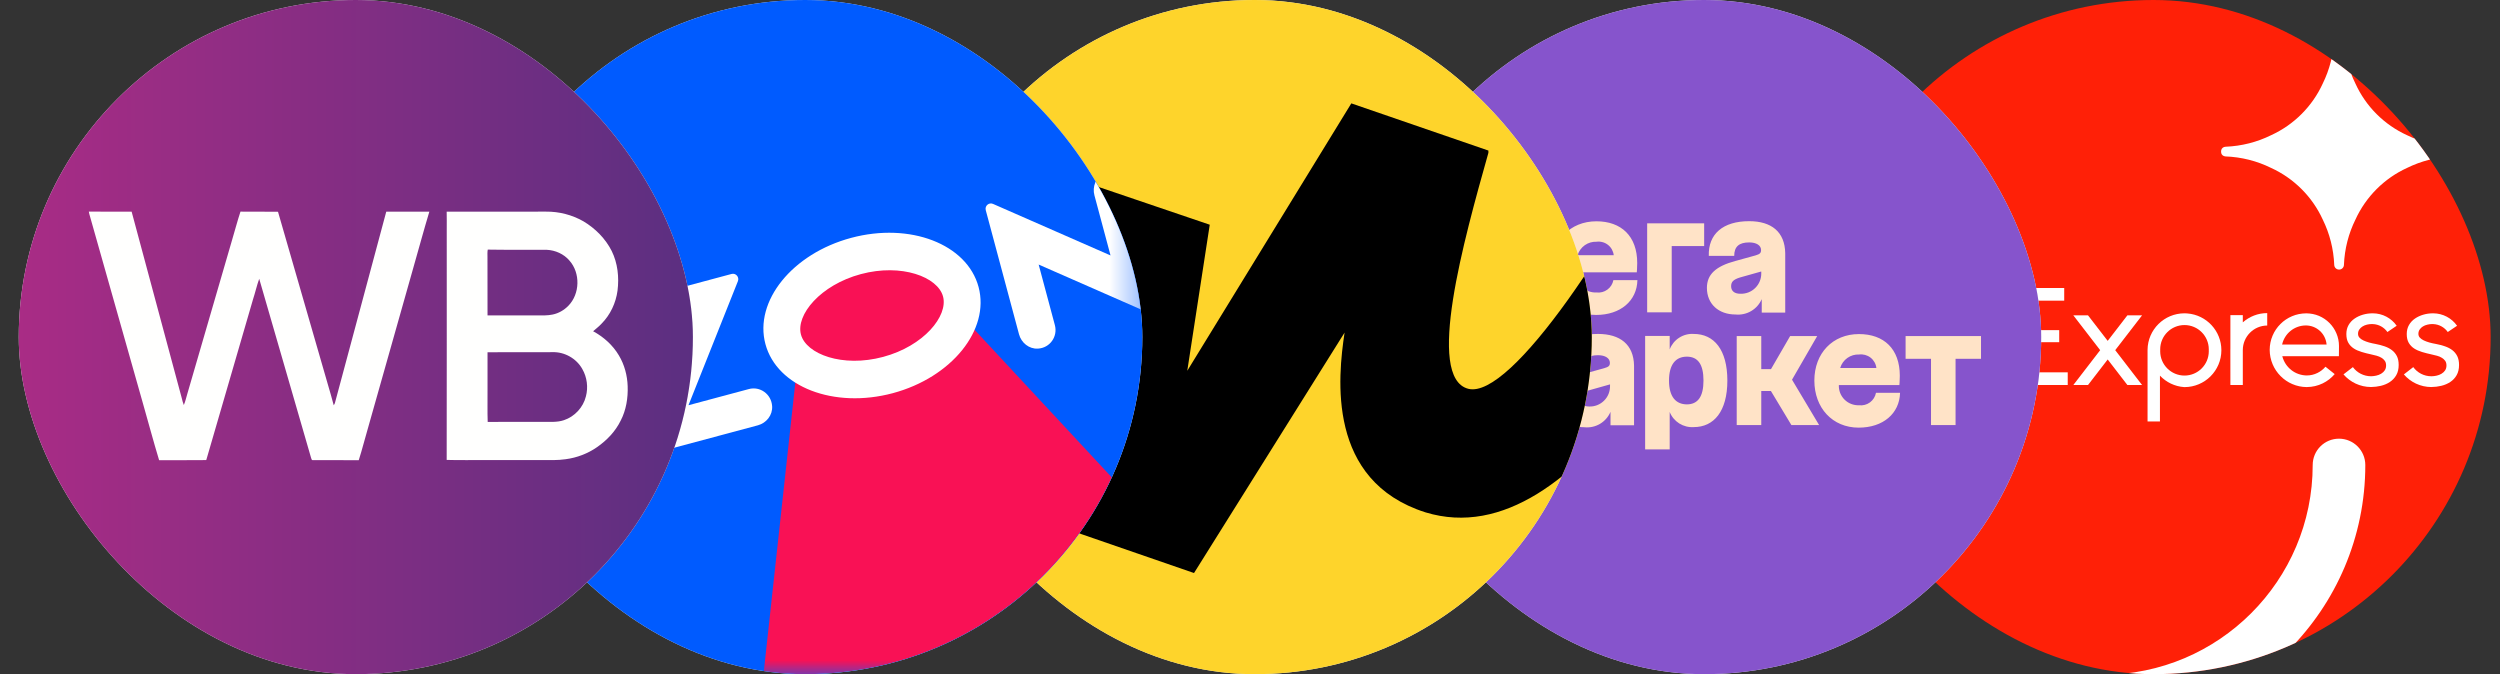
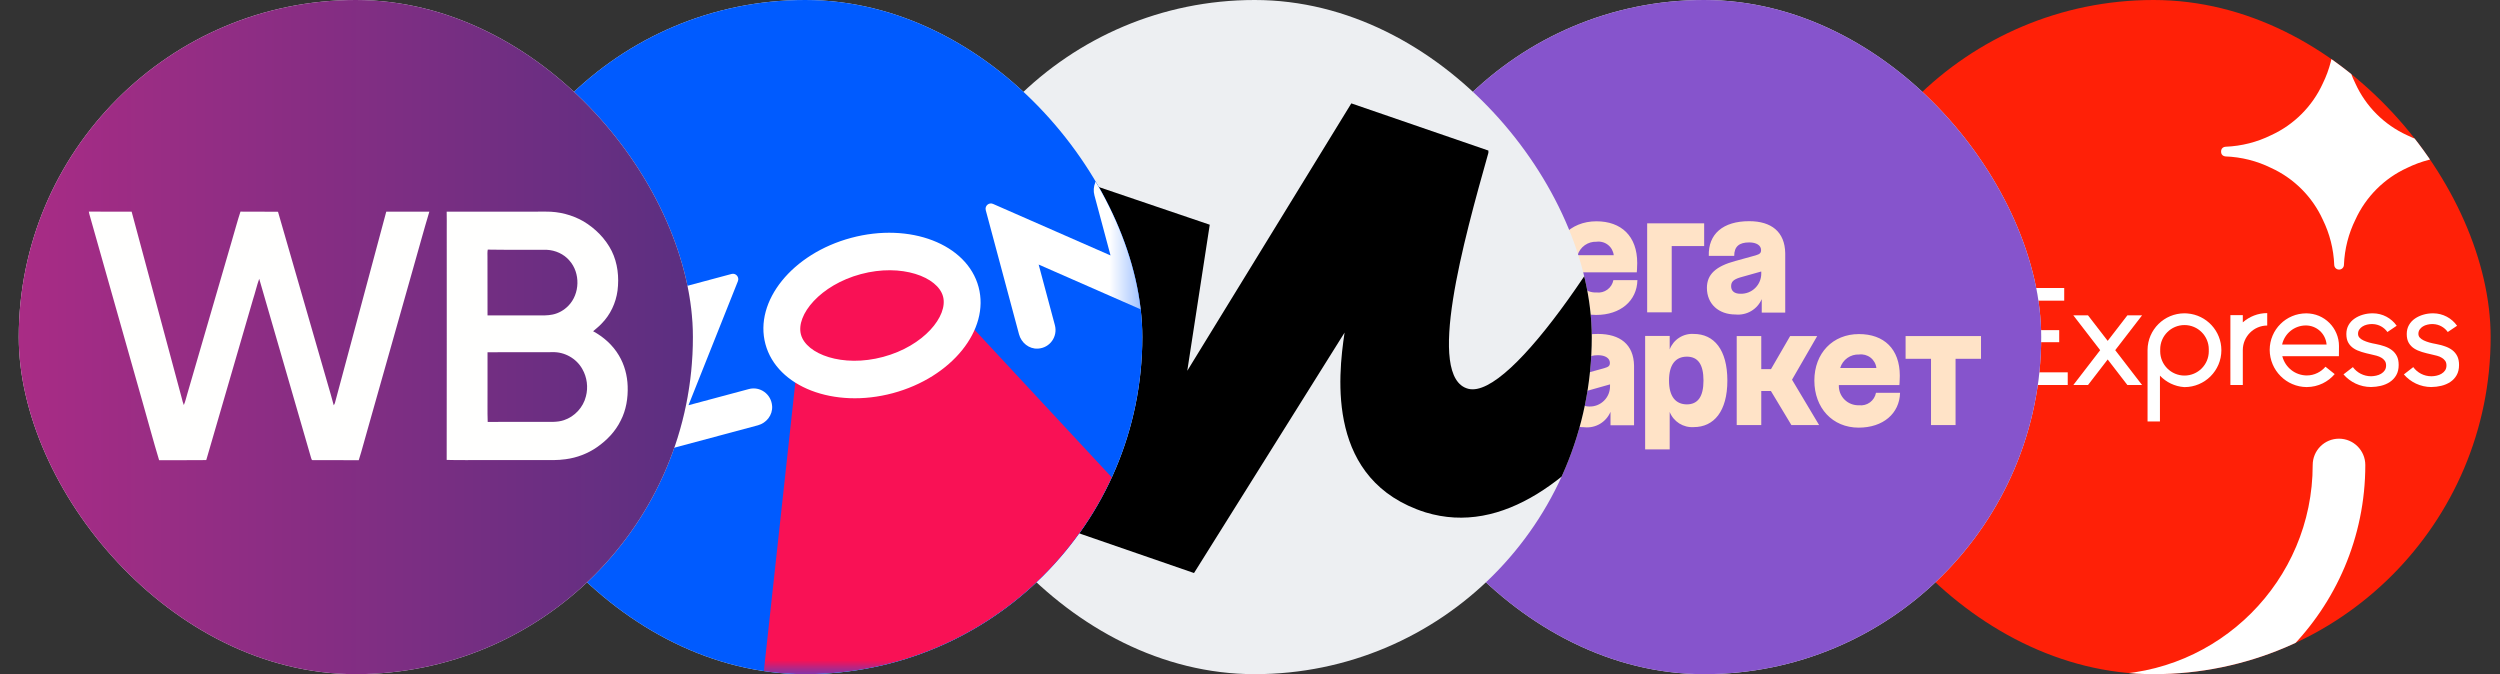
<svg xmlns="http://www.w3.org/2000/svg" width="89" height="24" viewBox="0 0 89 24" fill="none">
  <rect x="0" y="0" width="89" height="24" fill="#333333" stroke="none" />
  <g clip-path="url(#clip0_3277_5276)">
    <rect x="64.667" width="24" height="24" rx="12" fill="#FF2007" />
    <path d="M82.557 11.246C82.414 11.186 82.262 11.157 82.106 11.155H82.099C81.925 11.157 81.756 11.189 81.597 11.257C81.442 11.322 81.304 11.415 81.184 11.534C81.065 11.653 80.971 11.791 80.905 11.946C80.837 12.105 80.802 12.275 80.801 12.45V12.451V12.452L80.801 12.452L80.801 12.454V12.454L80.801 12.457C80.802 12.635 80.838 12.807 80.906 12.969C80.973 13.126 81.067 13.267 81.188 13.388C81.308 13.509 81.448 13.605 81.605 13.672C81.766 13.742 81.938 13.778 82.116 13.78H82.121H82.123L82.126 13.779L82.128 13.779H82.128L82.131 13.779C82.326 13.777 82.513 13.733 82.687 13.649C82.852 13.569 82.995 13.458 83.115 13.318L82.787 13.055C82.707 13.149 82.61 13.224 82.5 13.278C82.382 13.336 82.255 13.366 82.123 13.366H82.123C82.021 13.366 81.921 13.348 81.826 13.314C81.734 13.282 81.648 13.235 81.571 13.174C81.495 13.114 81.429 13.043 81.375 12.963C81.321 12.881 81.28 12.791 81.254 12.697L81.25 12.681H83.265L83.268 12.32C83.268 12.163 83.237 12.01 83.176 11.867C83.118 11.728 83.034 11.603 82.927 11.496C82.82 11.389 82.695 11.305 82.557 11.246ZM81.243 12.266L81.247 12.25C81.269 12.155 81.308 12.066 81.36 11.985C81.411 11.905 81.475 11.834 81.55 11.775C81.624 11.715 81.708 11.669 81.799 11.636C81.892 11.603 81.99 11.586 82.089 11.586C82.274 11.587 82.451 11.655 82.586 11.778C82.722 11.901 82.806 12.07 82.825 12.251L82.827 12.266H81.243Z" fill="white" />
    <path d="M77.767 11.154C77.046 11.154 76.459 11.735 76.453 12.454V15.005H76.894V13.373C77.115 13.606 77.419 13.758 77.758 13.781C77.761 13.781 77.764 13.781 77.767 13.781C78.492 13.781 79.081 13.194 79.081 12.468C79.081 11.778 78.548 11.212 77.871 11.159C77.867 11.159 77.846 11.157 77.844 11.157C77.819 11.155 77.793 11.154 77.767 11.154ZM78.633 12.505C78.633 12.982 78.245 13.37 77.768 13.37C77.29 13.37 76.903 12.982 76.903 12.505C76.903 12.493 76.904 12.482 76.904 12.471C76.904 12.46 76.903 12.448 76.903 12.437C76.903 11.96 77.29 11.572 77.768 11.572C78.245 11.572 78.633 11.96 78.633 12.437C78.633 12.448 78.632 12.46 78.632 12.471C78.632 12.482 78.633 12.493 78.633 12.505Z" fill="white" />
    <path d="M71.89 13.255V12.182H73.308V11.753H71.89V10.703H73.486V10.252H71.439V13.706H73.611V13.255H71.89Z" fill="white" />
    <path d="M76.258 11.226H75.735L75.034 12.135L74.333 11.226H73.81L74.766 12.466L73.81 13.707H74.333L75.034 12.797L75.735 13.707H76.258L75.302 12.466L76.258 11.226Z" fill="white" />
    <path d="M85.152 12.465C85.078 12.408 84.99 12.363 84.891 12.329C84.791 12.295 84.686 12.267 84.576 12.246C84.494 12.232 84.415 12.214 84.338 12.193C84.261 12.171 84.194 12.146 84.135 12.118C84.076 12.09 84.03 12.057 83.996 12.019C83.963 11.982 83.946 11.937 83.946 11.883C83.946 11.826 83.961 11.775 83.991 11.731C84.021 11.687 84.06 11.65 84.106 11.622C84.152 11.593 84.204 11.572 84.263 11.557C84.322 11.543 84.38 11.536 84.437 11.536C84.448 11.536 84.459 11.536 84.469 11.537C84.685 11.544 84.875 11.654 84.992 11.82L85.322 11.597C85.133 11.328 84.822 11.154 84.469 11.154C84.346 11.154 84.233 11.17 84.122 11.202C84.012 11.234 83.912 11.28 83.824 11.341C83.735 11.401 83.664 11.477 83.61 11.57C83.557 11.663 83.53 11.769 83.53 11.89C83.53 12.018 83.554 12.123 83.602 12.205C83.65 12.287 83.714 12.353 83.794 12.405C83.874 12.457 83.968 12.498 84.075 12.53C84.181 12.563 84.293 12.591 84.411 12.616C84.478 12.63 84.544 12.646 84.608 12.664C84.672 12.682 84.729 12.706 84.779 12.736C84.829 12.766 84.869 12.803 84.899 12.845C84.93 12.888 84.945 12.943 84.945 13.011C84.945 13.078 84.929 13.136 84.897 13.184C84.865 13.232 84.822 13.272 84.769 13.304C84.716 13.336 84.656 13.359 84.591 13.373C84.53 13.386 84.471 13.393 84.412 13.395C84.142 13.394 83.907 13.266 83.763 13.069L83.428 13.328C83.665 13.603 84.017 13.777 84.409 13.778C84.53 13.776 84.645 13.762 84.76 13.735C84.879 13.706 84.986 13.661 85.08 13.598C85.174 13.536 85.25 13.455 85.307 13.356C85.364 13.256 85.393 13.135 85.393 12.993C85.393 12.868 85.372 12.763 85.329 12.678C85.286 12.593 85.227 12.522 85.152 12.465Z" fill="white" />
    <path d="M87.478 12.678C87.435 12.593 87.376 12.522 87.302 12.465C87.227 12.408 87.14 12.363 87.04 12.329C86.941 12.295 86.836 12.267 86.725 12.246C86.643 12.232 86.564 12.214 86.487 12.193C86.411 12.171 86.343 12.146 86.285 12.118C86.226 12.089 86.18 12.057 86.146 12.019C86.112 11.982 86.095 11.937 86.095 11.883C86.095 11.826 86.11 11.775 86.14 11.731C86.171 11.687 86.209 11.65 86.255 11.622C86.302 11.593 86.354 11.572 86.413 11.558C86.471 11.544 86.529 11.536 86.586 11.536C86.597 11.536 86.608 11.537 86.618 11.537C86.834 11.545 87.025 11.655 87.141 11.82L87.141 11.819L87.471 11.598L87.47 11.597L87.471 11.596C87.282 11.329 86.971 11.154 86.618 11.154H86.613C86.496 11.154 86.382 11.17 86.272 11.202C86.162 11.234 86.062 11.28 85.973 11.341C85.884 11.402 85.813 11.478 85.76 11.57C85.707 11.663 85.68 11.77 85.68 11.891C85.68 12.019 85.704 12.124 85.752 12.206C85.8 12.287 85.864 12.354 85.944 12.406C86.024 12.457 86.117 12.499 86.224 12.531C86.331 12.563 86.443 12.592 86.56 12.617C86.628 12.631 86.694 12.647 86.758 12.665C86.822 12.682 86.879 12.706 86.928 12.737C86.978 12.767 87.018 12.803 87.049 12.846C87.079 12.889 87.094 12.944 87.094 13.011C87.094 13.079 87.078 13.137 87.046 13.185C87.014 13.233 86.971 13.273 86.918 13.305C86.865 13.337 86.805 13.36 86.74 13.374C86.679 13.387 86.62 13.395 86.561 13.395V13.395H86.556L86.556 13.395C86.292 13.395 86.056 13.267 85.912 13.069L85.578 13.329C85.814 13.604 86.166 13.778 86.558 13.779V13.778C86.679 13.777 86.795 13.762 86.909 13.735C87.028 13.707 87.135 13.661 87.229 13.599C87.324 13.537 87.4 13.456 87.456 13.357C87.513 13.257 87.542 13.136 87.542 12.994C87.542 12.869 87.521 12.764 87.478 12.678Z" fill="white" />
    <path d="M79.844 11.219H79.402V12.403C79.402 12.422 79.401 12.441 79.401 12.46L79.402 13.706H79.844V12.462C79.845 11.98 80.234 11.59 80.713 11.589V11.146C80.382 11.146 80.077 11.271 79.844 11.476V11.219Z" fill="white" />
    <path d="M69.743 10.252H69.301V13.706H69.743V10.252Z" fill="white" />
    <path d="M67.718 10.25H67.263L65.937 13.706H66.37L66.689 12.877H68.293L68.612 13.706H69.045L67.718 10.25ZM66.862 12.422L67.491 10.784L68.119 12.422H66.862Z" fill="white" />
    <path d="M70.808 11.24H70.366V13.707H70.808V11.24Z" fill="white" />
    <path d="M70.587 9.776C70.577 9.776 70.568 9.784 70.568 9.795C70.568 10.151 70.28 10.441 69.926 10.441C69.915 10.441 69.907 10.45 69.907 10.46C69.907 10.471 69.915 10.479 69.926 10.479C70.28 10.479 70.568 10.769 70.568 11.125C70.568 11.136 70.577 11.144 70.587 11.144C70.598 11.144 70.606 11.136 70.606 11.125C70.608 10.77 70.895 10.482 71.248 10.482C71.259 10.482 71.267 10.473 71.267 10.462C71.267 10.451 71.259 10.443 71.248 10.443C70.894 10.443 70.606 10.153 70.606 9.797V9.795C70.606 9.79 70.604 9.785 70.601 9.781C70.597 9.778 70.592 9.776 70.587 9.776Z" fill="white" />
    <path d="M87.332 5.567C87.388 5.565 87.44 5.533 87.458 5.48L87.458 5.48C87.477 5.421 87.475 5.364 87.458 5.315C87.439 5.261 87.388 5.226 87.331 5.224C86.745 5.204 86.19 5.059 85.693 4.814C84.879 4.444 84.222 3.787 83.852 2.973C83.61 2.482 83.466 1.936 83.443 1.358C83.44 1.267 83.364 1.195 83.273 1.195H83.271H83.269C83.178 1.195 83.102 1.267 83.099 1.358C83.076 1.936 82.931 2.483 82.69 2.974C82.319 3.787 81.662 4.444 80.849 4.814C80.357 5.057 79.808 5.201 79.227 5.224C79.154 5.227 79.089 5.276 79.075 5.348C79.069 5.379 79.069 5.413 79.076 5.448L79.076 5.45C79.091 5.519 79.156 5.565 79.227 5.568L79.211 5.568C79.798 5.588 80.352 5.732 80.849 5.977C81.663 6.348 82.32 7.005 82.691 7.819C82.932 8.309 83.076 8.856 83.099 9.434C83.103 9.525 83.178 9.597 83.269 9.597H83.271H83.273C83.365 9.597 83.44 9.525 83.444 9.434C83.467 8.855 83.611 8.308 83.853 7.818C84.224 7.005 84.88 6.348 85.693 5.977C86.186 5.735 86.735 5.59 87.315 5.568L87.332 5.567Z" fill="white" />
    <path d="M74.867 25.892C74.35 25.892 73.93 25.473 73.93 24.956C73.93 24.438 74.35 24.019 74.867 24.019C78.983 24.019 82.332 20.67 82.332 16.554C82.332 16.037 82.751 15.617 83.268 15.617C83.785 15.617 84.205 16.037 84.205 16.554C84.205 21.703 80.016 25.892 74.867 25.892Z" fill="white" />
  </g>
  <g clip-path="url(#clip1_3277_5276)">
    <rect x="48.667" width="24" height="24" rx="12" fill="#EDEFF2" />
    <rect width="24" height="24" transform="translate(48.667)" fill="#8654CC" />
    <path fill-rule="evenodd" clip-rule="evenodd" d="M60.833 9.109C60.809 8.331 61.338 7.874 62.27 7.874C63.058 7.874 63.542 8.25 63.554 9.014V11.129H62.718V10.649C62.64 10.828 62.508 10.976 62.34 11.075C62.172 11.173 61.977 11.215 61.784 11.196C61.178 11.196 60.766 10.817 60.766 10.249C60.766 9.771 61.077 9.481 61.777 9.291L62.495 9.093C62.653 9.047 62.694 9.006 62.694 8.901C62.694 8.738 62.531 8.63 62.272 8.63C61.911 8.63 61.738 8.779 61.738 9.109H60.833ZM61.628 10.192C61.628 10.35 61.736 10.458 61.959 10.458C62.056 10.461 62.154 10.444 62.245 10.409C62.336 10.373 62.419 10.319 62.488 10.25C62.558 10.181 62.613 10.099 62.649 10.008C62.686 9.918 62.703 9.82 62.701 9.723V9.665L61.944 9.878C61.705 9.953 61.628 10.034 61.628 10.192ZM56.553 10.367C56.642 10.401 56.737 10.417 56.833 10.412C56.971 10.429 57.11 10.393 57.222 10.311C57.334 10.23 57.411 10.108 57.437 9.972H58.292C58.275 10.709 57.691 11.212 56.821 11.212C55.885 11.212 55.243 10.511 55.243 9.536C55.243 8.561 55.894 7.878 56.831 7.878C57.717 7.878 58.285 8.405 58.285 9.363C58.285 9.531 58.27 9.694 58.27 9.694H56.114C56.11 9.789 56.126 9.885 56.16 9.974C56.195 10.063 56.248 10.144 56.315 10.212C56.383 10.279 56.464 10.332 56.553 10.367ZM56.836 8.606L56.833 8.606H56.843L56.836 8.606ZM57.049 8.62C56.979 8.601 56.907 8.596 56.836 8.606C56.687 8.6 56.541 8.643 56.42 8.728C56.296 8.815 56.206 8.941 56.162 9.085H57.449C57.441 9.013 57.418 8.943 57.383 8.88C57.347 8.816 57.3 8.76 57.242 8.716C57.185 8.671 57.119 8.638 57.049 8.62ZM59.513 11.119H58.639V7.95H60.668V8.76H59.513V11.119ZM53.719 7.95L53.118 9.893L52.534 7.95H51.568L51.065 11.119H51.868L52.172 9.148L52.764 11.119H53.451L54.064 9.112L54.356 11.119H55.171L54.67 7.95H53.719ZM67.839 11.964V12.774H68.744V15.133H69.618V12.774H70.524V11.964H67.839ZM63.729 11.964H64.692L63.796 13.517L64.761 15.133H63.774L63.044 13.919H62.701V15.133H61.827V11.964H62.701V13.14H63.048L63.729 11.964ZM56.888 11.888C55.956 11.888 55.425 12.345 55.451 13.124H56.356C56.356 12.793 56.529 12.645 56.89 12.645C57.149 12.645 57.312 12.755 57.312 12.918C57.312 13.021 57.271 13.061 57.111 13.107L56.392 13.306C55.695 13.497 55.384 13.785 55.384 14.264C55.384 14.829 55.796 15.21 56.402 15.21C56.595 15.231 56.791 15.189 56.959 15.09C57.126 14.991 57.258 14.841 57.334 14.661V15.14H58.172V13.018C58.16 12.264 57.676 11.888 56.888 11.888ZM56.572 14.472C56.354 14.472 56.244 14.364 56.244 14.204C56.244 14.043 56.323 13.964 56.562 13.897L57.317 13.684V13.737C57.319 13.835 57.301 13.932 57.265 14.023C57.228 14.114 57.173 14.197 57.103 14.265C57.033 14.334 56.95 14.388 56.859 14.424C56.767 14.459 56.67 14.476 56.572 14.472ZM59.778 12.023C59.932 11.924 60.114 11.876 60.296 11.888C61.022 11.888 61.494 12.451 61.494 13.548C61.494 14.645 61.015 15.205 60.296 15.205C60.115 15.217 59.935 15.171 59.781 15.075C59.628 14.978 59.509 14.835 59.441 14.666V15.998H58.567V11.96H59.441V12.439C59.506 12.268 59.624 12.122 59.778 12.023ZM59.417 13.548C59.417 14.121 59.656 14.394 60.054 14.396L60.052 14.396H60.057L60.054 14.396C60.443 14.394 60.644 14.121 60.644 13.548C60.644 12.973 60.447 12.697 60.052 12.697C59.657 12.697 59.417 12.973 59.417 13.548ZM53.719 11.964L53.118 13.905L52.534 11.964H51.568L51.065 15.133H51.868L52.172 13.162L52.764 15.133H53.451L54.064 13.126L54.356 15.133H55.171L54.67 11.964H53.719ZM65.902 14.38C65.991 14.415 66.086 14.431 66.181 14.427C66.32 14.444 66.459 14.407 66.571 14.325C66.683 14.242 66.76 14.12 66.785 13.984H67.642C67.623 14.721 67.039 15.224 66.169 15.224C65.233 15.224 64.591 14.52 64.591 13.548C64.591 12.575 65.243 11.893 66.179 11.893C67.068 11.893 67.633 12.42 67.633 13.378C67.633 13.545 67.618 13.708 67.618 13.708H65.463C65.459 13.804 65.475 13.899 65.509 13.988C65.544 14.077 65.597 14.158 65.664 14.225C65.732 14.293 65.813 14.346 65.902 14.38ZM66.184 12.62C66.183 12.62 66.182 12.621 66.181 12.621H66.191C66.189 12.621 66.186 12.62 66.184 12.62ZM66.397 12.635C66.328 12.616 66.255 12.611 66.184 12.62C66.036 12.614 65.889 12.656 65.768 12.742C65.644 12.829 65.554 12.955 65.511 13.1H66.799C66.791 13.027 66.768 12.958 66.732 12.894C66.696 12.831 66.648 12.775 66.591 12.731C66.533 12.686 66.467 12.654 66.397 12.635Z" fill="#FFE3C7" />
  </g>
  <g clip-path="url(#clip2_3277_5276)">
    <rect x="32.667" width="24" height="24" rx="12" fill="#EDEFF2" />
    <g clip-path="url(#clip3_3277_5276)">
-       <rect width="24" height="24" transform="translate(32.667)" fill="#FED42B" />
      <path d="M38.827 6.56L28.267 20.4L31.067 23.6L38.907 13.2L38.107 18.88L42.507 20.4L47.867 11.84C47.627 13.44 47.227 17.12 50.747 18.24C56.267 19.92 61.067 10 63.307 4.96L60.107 3.28C57.627 8.48 53.787 14.24 52.267 13.84C50.747 13.44 52.107 8.56 52.987 5.44V5.36L48.107 3.68L42.267 13.2L43.067 8L38.827 6.56Z" fill="black" />
    </g>
  </g>
  <g clip-path="url(#clip4_3277_5276)">
    <rect x="16.667" width="24" height="24" rx="12" fill="#EDEFF2" />
    <g clip-path="url(#clip5_3277_5276)">
      <rect width="24" height="24" transform="translate(16.667)" fill="#005BFF" />
      <mask id="mask0_3277_5276" style="mask-type:alpha" maskUnits="userSpaceOnUse" x="16" y="0" width="25" height="24">
        <path fill-rule="evenodd" clip-rule="evenodd" d="M16.667 0H40.667V24H16.667V0Z" fill="white" />
      </mask>
      <g mask="url(#mask0_3277_5276)">
        <path fill-rule="evenodd" clip-rule="evenodd" d="M28.487 12.033L28.133 10.664L30.466 9.1L33.255 9.292L33.662 10.63L46.376 24.307L26.49 30.333L28.487 12.033Z" fill="#F91155" />
-         <path fill-rule="evenodd" clip-rule="evenodd" d="M19.218 16.044C18.316 16.417 17.308 15.815 17.169 14.82C17.074 14.142 17.446 13.474 18.062 13.22C18.964 12.847 19.972 13.449 20.112 14.444C20.206 15.122 19.834 15.79 19.218 16.044ZM18.177 11.808C16.433 12.09 15.408 13.926 16.045 15.63C16.516 16.89 17.812 17.664 19.103 17.456C20.847 17.174 21.872 15.338 21.235 13.634C20.764 12.374 19.468 11.6 18.177 11.808Z" fill="white" />
        <path fill-rule="evenodd" clip-rule="evenodd" d="M22.076 10.816C21.684 10.921 21.472 11.366 21.664 11.757C21.805 12.044 22.14 12.176 22.444 12.095L24.209 11.622L22.449 16.04C22.391 16.185 22.522 16.336 22.671 16.296L26.981 15.141C27.285 15.059 27.509 14.778 27.488 14.459C27.459 14.024 27.053 13.745 26.661 13.85L24.51 14.426L26.269 10.011C26.328 9.865 26.195 9.712 26.044 9.753L22.076 10.816Z" fill="white" />
        <path fill-rule="evenodd" clip-rule="evenodd" d="M39.287 6.176C39.008 6.318 38.88 6.65 38.962 6.955L39.535 9.094L35.352 7.259C35.206 7.195 35.052 7.328 35.093 7.483L36.277 11.9C36.358 12.204 36.635 12.428 36.947 12.411C37.383 12.388 37.661 11.976 37.554 11.576L36.976 9.418L41.159 11.254C41.305 11.318 41.459 11.184 41.417 11.029L40.23 6.597C40.123 6.196 39.675 5.979 39.287 6.176Z" fill="white" />
        <path fill-rule="evenodd" clip-rule="evenodd" d="M30.302 8.468C28.207 9.029 26.84 10.722 27.249 12.249C27.658 13.775 29.688 14.558 31.784 13.997C33.879 13.435 35.246 11.742 34.837 10.216C34.428 8.689 32.398 7.906 30.302 8.468ZM30.648 9.758C32.096 9.37 33.386 9.859 33.572 10.555C33.759 11.25 32.886 12.319 31.438 12.706C29.991 13.094 28.7 12.606 28.514 11.91C28.327 11.214 29.2 10.146 30.648 9.758Z" fill="white" />
      </g>
    </g>
  </g>
  <g clip-path="url(#clip6_3277_5276)">
    <rect x="0.667" width="24" height="24" rx="12" fill="#EDEFF2" />
    <rect width="24" height="24" transform="translate(0.667)" fill="url(#paint0_linear_3277_5276)" />
    <path fill-rule="evenodd" clip-rule="evenodd" d="M3.163 7.533C3.671 7.538 4.178 7.533 4.686 7.535C5.283 9.747 5.872 11.96 6.47 14.171C6.491 14.255 6.511 14.34 6.544 14.42C6.6 14.291 6.628 14.155 6.668 14.022C7.2 12.204 7.728 10.383 8.256 8.564C8.36 8.221 8.448 7.873 8.561 7.534C9.006 7.541 9.452 7.53 9.897 7.539C10.487 9.584 11.078 11.628 11.668 13.673C11.739 13.924 11.817 14.175 11.881 14.428C11.895 14.404 11.912 14.381 11.921 14.354C12.528 12.081 13.145 9.809 13.751 7.535C14.262 7.535 14.773 7.534 15.285 7.535C15.085 8.196 14.907 8.863 14.716 9.526C14.18 11.421 13.645 13.316 13.108 15.211C12.992 15.6 12.896 15.997 12.771 16.384C12.228 16.377 11.684 16.384 11.141 16.381C11.086 16.389 11.085 16.321 11.07 16.285C10.456 14.166 9.84 12.046 9.228 9.925C9.141 10.166 9.086 10.419 9.006 10.662C8.455 12.562 7.898 14.46 7.348 16.361L7.338 16.379C6.78 16.387 6.222 16.379 5.665 16.384C5.459 15.706 5.278 15.02 5.082 14.338C4.446 12.1 3.816 9.858 3.18 7.62C3.174 7.591 3.168 7.561 3.162 7.533H3.163ZM15.902 7.536C17.081 7.534 18.26 7.534 19.44 7.534C19.902 7.529 20.365 7.648 20.767 7.877C21.191 8.129 21.554 8.494 21.777 8.936C21.991 9.37 22.044 9.87 21.984 10.347C21.925 10.787 21.727 11.209 21.414 11.524C21.323 11.623 21.215 11.704 21.115 11.792C21.488 11.994 21.817 12.287 22.033 12.654C22.231 12.983 22.332 13.366 22.345 13.748C22.36 14.169 22.291 14.6 22.096 14.975C21.909 15.358 21.606 15.674 21.258 15.916C20.926 16.148 20.537 16.296 20.136 16.348C19.856 16.39 19.571 16.378 19.29 16.379C18.623 16.379 17.957 16.379 17.29 16.379C16.828 16.375 16.364 16.387 15.902 16.373C15.909 13.641 15.902 10.908 15.904 8.175C15.903 7.962 15.908 7.748 15.902 7.535V7.536ZM17.364 8.886C17.348 8.974 17.353 9.063 17.354 9.151C17.356 9.843 17.352 10.536 17.356 11.229C17.95 11.229 18.545 11.227 19.14 11.228C19.319 11.228 19.5 11.236 19.676 11.197C19.886 11.154 20.079 11.042 20.229 10.89C20.649 10.467 20.668 9.717 20.269 9.273C20.07 9.04 19.769 8.908 19.465 8.893C18.765 8.887 18.065 8.899 17.364 8.886ZM17.356 12.539C17.354 12.992 17.356 13.446 17.356 13.9C17.36 14.273 17.348 14.647 17.362 15.021C18.013 15.013 18.665 15.021 19.317 15.018C19.57 15.014 19.832 15.042 20.076 14.958C20.457 14.832 20.763 14.502 20.858 14.112C20.945 13.788 20.899 13.43 20.731 13.139C20.524 12.763 20.096 12.521 19.666 12.537C18.896 12.539 18.126 12.536 17.356 12.54L17.356 12.539Z" fill="#FFFFFE" />
  </g>
  <defs>
    <linearGradient id="paint0_linear_3277_5276" x1="0" y1="12" x2="24" y2="12" gradientUnits="userSpaceOnUse">
      <stop stop-color="#A92C85" />
      <stop offset="1" stop-color="#5B2F81" />
    </linearGradient>
    <clipPath id="clip0_3277_5276">
      <rect x="64.667" width="24" height="24" rx="12" fill="white" />
    </clipPath>
    <clipPath id="clip1_3277_5276">
      <rect x="48.667" width="24" height="24" rx="12" fill="white" />
    </clipPath>
    <clipPath id="clip2_3277_5276">
      <rect x="32.667" width="24" height="24" rx="12" fill="white" />
    </clipPath>
    <clipPath id="clip3_3277_5276">
      <rect width="24" height="24" fill="white" transform="translate(32.667)" />
    </clipPath>
    <clipPath id="clip4_3277_5276">
      <rect x="16.667" width="24" height="24" rx="12" fill="white" />
    </clipPath>
    <clipPath id="clip5_3277_5276">
      <rect width="24" height="24" fill="white" transform="translate(16.667)" />
    </clipPath>
    <clipPath id="clip6_3277_5276">
      <rect x="0.667" width="24" height="24" rx="12" fill="white" />
    </clipPath>
  </defs>
</svg>